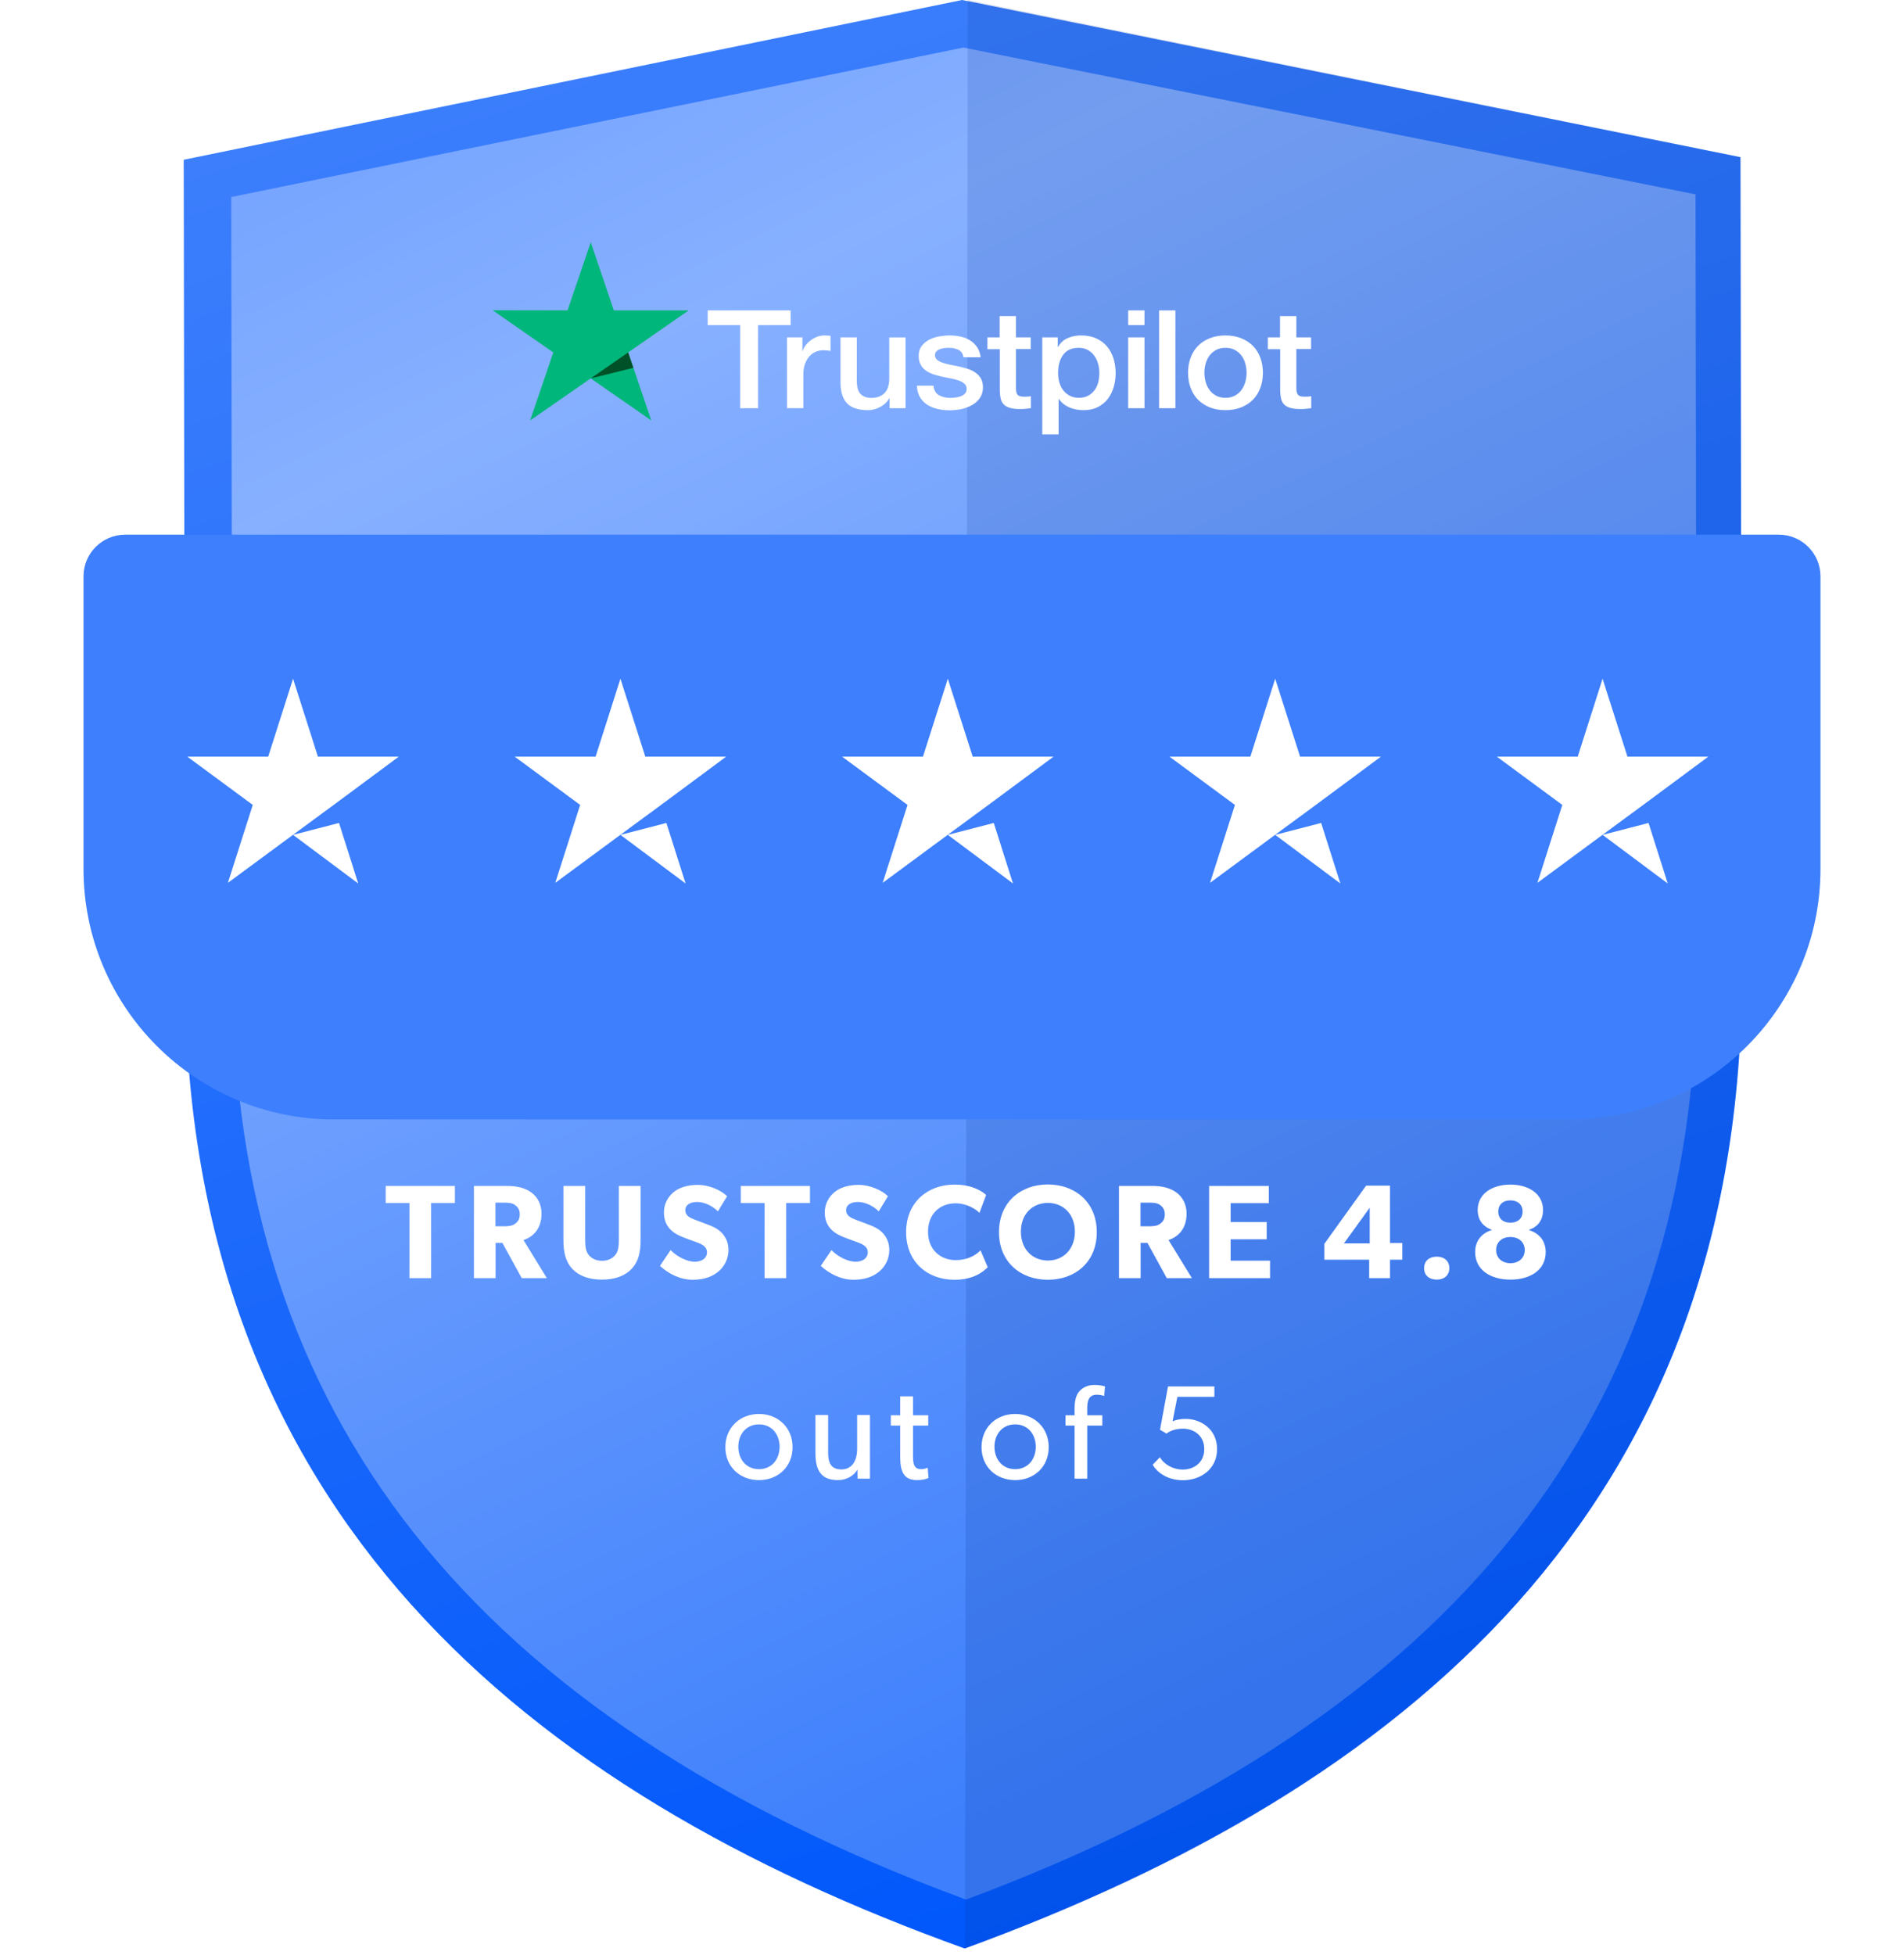
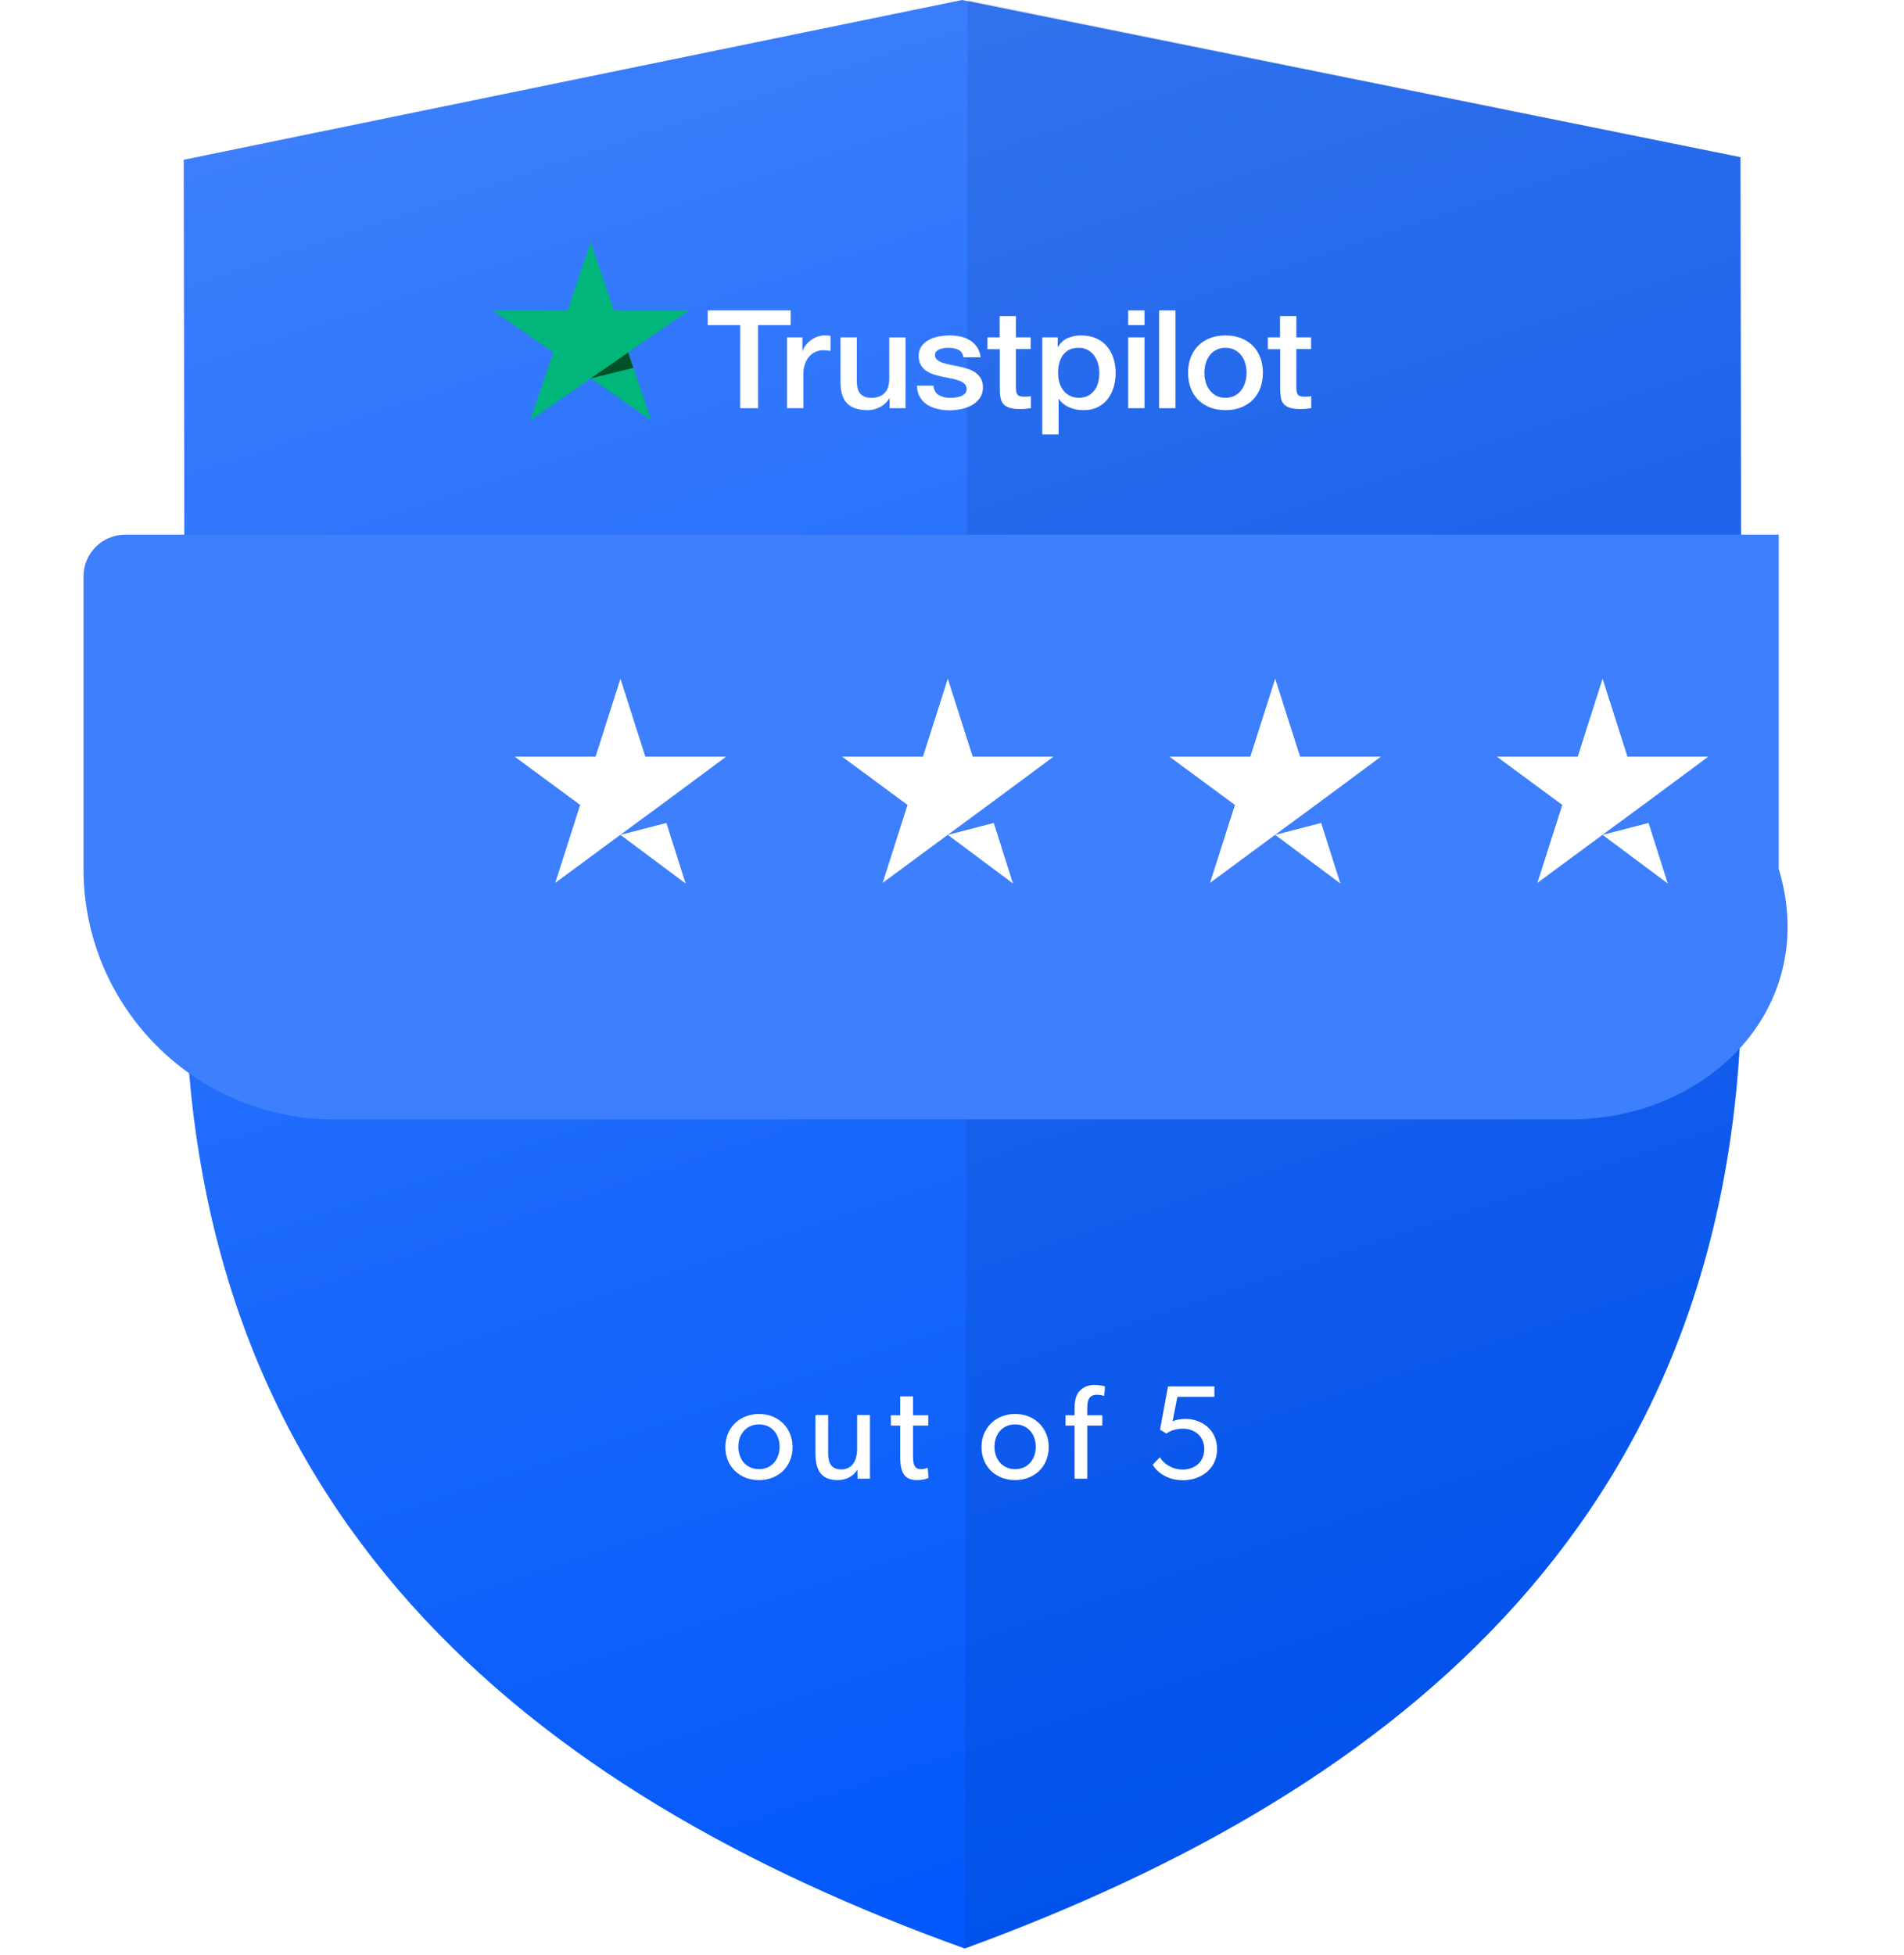
<svg xmlns="http://www.w3.org/2000/svg" width="228" height="234" viewBox="0 0 228 234" fill="none">
  <path d="M115.209 0L208.419 18.814L208.574 116.465C208.729 180.842 167.873 214.114 115.521 233.242C63.171 214.426 22.31 181.151 22.155 116.777L22 19.125L115.209 0Z" fill="url(#paint0_linear_19762_58414)" />
-   <path d="M203.032 23.267L203.187 116.46C203.187 169.045 174.585 205.452 115.673 227.388C56.603 205.608 28.001 169.357 27.846 116.777L27.69 23.584L115.362 5.693L203.032 23.267Z" fill="url(#paint1_linear_19762_58414)" />
  <path d="M115.878 0L115.569 233.245C167.421 214.429 208.422 181.199 208.576 116.825L208.416 18.807L115.878 0Z" fill="#003395" fill-opacity="0.15" />
  <g filter="url(#filter0_d_19762_58414)">
-     <path d="M10 64C10 61.239 12.239 59 15 59H213C215.761 59 218 61.239 218 64V99C218 115.569 204.569 129 188 129H40C23.431 129 10 115.569 10 99V64Z" fill="#3D7FFC" />
+     <path d="M10 64C10 61.239 12.239 59 15 59H213V99C218 115.569 204.569 129 188 129H40C23.431 129 10 115.569 10 99V64Z" fill="#3D7FFC" />
  </g>
-   <path d="M54.474 144.008V141.96H46.186V144.008H49.034V153H51.626V144.008H54.474ZM65.488 153L62.688 148.44C63.504 148.184 64.848 147.368 64.848 145.272C64.848 144.168 64.368 143.288 63.632 142.744C62.912 142.216 61.952 141.96 60.72 141.96H56.752V153H59.344V148.776H60.16L62.48 153H65.488ZM62.24 145.368C62.24 145.944 62.016 146.248 61.68 146.488C61.36 146.728 60.944 146.792 60.352 146.792H59.328V143.96H60.352C60.944 143.96 61.36 144.008 61.68 144.248C62.016 144.488 62.24 144.808 62.24 145.368ZM76.713 148.392V141.96H74.106V148.392C74.106 149.176 74.041 149.784 73.674 150.232C73.322 150.648 72.809 150.92 72.09 150.92C71.37 150.92 70.858 150.648 70.505 150.232C70.138 149.784 70.073 149.176 70.073 148.392V141.96H67.466V148.392C67.466 149.944 67.737 151.016 68.505 151.864C69.29 152.696 70.474 153.176 72.09 153.176C73.689 153.176 74.889 152.696 75.657 151.864C76.442 151.016 76.713 149.944 76.713 148.392ZM87.233 149.64C87.233 148.648 86.833 147.976 86.369 147.512C85.873 147.016 85.137 146.728 84.833 146.616C84.481 146.472 83.665 146.184 83.185 145.992C82.689 145.8 82.065 145.544 82.065 144.872C82.065 144.2 82.673 143.88 83.505 143.88C84.337 143.88 85.329 144.36 85.969 145L87.073 143.192C86.321 142.44 84.849 141.832 83.569 141.832C82.289 141.832 81.281 142.184 80.657 142.712C80.017 143.24 79.505 144.072 79.505 145.128C79.505 146.168 79.889 146.808 80.369 147.256C80.849 147.72 81.409 147.928 81.681 148.056C82.049 148.216 82.881 148.504 83.361 148.68C83.841 148.856 84.657 149.144 84.657 149.896C84.657 150.632 84.017 151.032 83.185 151.032C82.337 151.032 81.105 150.472 80.305 149.64L79.025 151.528C79.921 152.36 81.345 153.192 82.945 153.192C84.129 153.192 85.153 152.904 85.937 152.28C86.737 151.656 87.233 150.696 87.233 149.64ZM96.993 144.008V141.96H88.705V144.008H91.553V153H94.145V144.008H96.993ZM106.492 149.64C106.492 148.648 106.092 147.976 105.628 147.512C105.132 147.016 104.396 146.728 104.092 146.616C103.74 146.472 102.924 146.184 102.444 145.992C101.948 145.8 101.324 145.544 101.324 144.872C101.324 144.2 101.932 143.88 102.764 143.88C103.596 143.88 104.588 144.36 105.228 145L106.332 143.192C105.58 142.44 104.108 141.832 102.828 141.832C101.548 141.832 100.54 142.184 99.916 142.712C99.276 143.24 98.764 144.072 98.764 145.128C98.764 146.168 99.148 146.808 99.628 147.256C100.108 147.72 100.668 147.928 100.94 148.056C101.308 148.216 102.14 148.504 102.62 148.68C103.1 148.856 103.916 149.144 103.916 149.896C103.916 150.632 103.276 151.032 102.444 151.032C101.596 151.032 100.364 150.472 99.564 149.64L98.284 151.528C99.18 152.36 100.604 153.192 102.204 153.192C103.388 153.192 104.412 152.904 105.196 152.28C105.996 151.656 106.492 150.696 106.492 149.64ZM118.28 151.688L117.416 149.672C116.808 150.296 115.816 150.84 114.44 150.84C112.632 150.84 111.128 149.608 111.128 147.448C111.128 145.288 112.568 144.04 114.44 144.04C115.896 144.04 117.08 144.92 117.288 145.192L118.088 143.048C117.8 142.744 116.568 141.8 114.296 141.8C111.08 141.8 108.504 143.928 108.504 147.496C108.504 151.048 111.048 153.192 114.296 153.192C116.552 153.192 117.72 152.264 118.28 151.688ZM131.338 147.496C131.338 143.928 128.762 141.784 125.482 141.784C122.202 141.784 119.626 143.928 119.626 147.496C119.626 151.064 122.202 153.192 125.482 153.192C128.762 153.192 131.338 151.064 131.338 147.496ZM128.714 147.432C128.714 149.544 127.322 150.888 125.482 150.888C123.642 150.888 122.25 149.544 122.25 147.432C122.25 145.32 123.642 143.992 125.482 143.992C127.322 143.992 128.714 145.336 128.714 147.432ZM142.731 153L139.931 148.44C140.747 148.184 142.091 147.368 142.091 145.272C142.091 144.168 141.611 143.288 140.875 142.744C140.155 142.216 139.195 141.96 137.963 141.96H133.995V153H136.587V148.776H137.403L139.723 153H142.731ZM139.483 145.368C139.483 145.944 139.259 146.248 138.923 146.488C138.603 146.728 138.187 146.792 137.595 146.792H136.571V143.96H137.595C138.187 143.96 138.603 144.008 138.923 144.248C139.259 144.488 139.483 144.808 139.483 145.368ZM152.085 153V150.904H147.365V148.344H151.685V146.28H147.365V144.024H151.941V141.96H144.789V153H152.085ZM167.924 150.792V148.792H166.452V141.928H163.588L158.58 148.904V150.792H163.956V153H166.452V150.792H167.924ZM164.02 148.84H160.932L164.02 144.568V148.84ZM173.556 151.8C173.556 150.936 172.932 150.424 172.052 150.424C171.156 150.424 170.532 150.936 170.532 151.8C170.532 152.664 171.156 153.176 172.052 153.176C172.932 153.176 173.556 152.664 173.556 151.8ZM185.095 149.88C185.095 148.536 184.311 147.624 183.111 147.256V147.208C183.911 146.936 184.775 146.28 184.775 144.84C184.775 142.84 182.967 141.8 180.871 141.8C178.759 141.8 176.951 142.84 176.951 144.84C176.951 146.264 177.831 146.92 178.631 147.208V147.24C177.415 147.624 176.647 148.536 176.647 149.88C176.647 152.072 178.567 153.176 180.871 153.176C183.175 153.176 185.095 152.072 185.095 149.88ZM182.327 145.032C182.327 145.88 181.719 146.36 180.871 146.36C180.007 146.36 179.415 145.88 179.415 145.032C179.415 144.168 180.007 143.688 180.871 143.688C181.719 143.688 182.327 144.168 182.327 145.032ZM182.583 149.64C182.583 150.632 181.815 151.208 180.871 151.208C179.927 151.208 179.159 150.632 179.159 149.64C179.159 148.648 179.895 148.072 180.871 148.072C181.831 148.072 182.583 148.648 182.583 149.64Z" fill="white" />
  <path d="M94.908 173.224C94.908 170.872 93.148 169.256 90.892 169.256C88.62 169.256 86.86 170.872 86.86 173.224C86.86 175.592 88.62 177.176 90.892 177.176C93.148 177.176 94.908 175.592 94.908 173.224ZM93.356 173.176C93.356 174.68 92.412 175.864 90.892 175.864C89.356 175.864 88.412 174.68 88.412 173.176C88.412 171.688 89.356 170.504 90.892 170.504C92.412 170.504 93.356 171.688 93.356 173.176ZM104.176 177V169.384H102.64V173.464C102.64 174.744 102.096 175.896 100.752 175.896C99.392 175.896 99.168 174.92 99.168 173.88V169.384H97.648V173.944C97.648 175.832 98.208 177.176 100.32 177.176C101.392 177.176 102.256 176.648 102.672 175.912L102.688 177H104.176ZM111.186 176.92L111.09 175.688C111.09 175.688 110.754 175.864 110.306 175.864C109.874 175.864 109.666 175.72 109.522 175.48C109.346 175.16 109.33 174.728 109.33 174.088V170.648H111.154V169.416H109.33V167.144H107.794V169.416H106.674V170.648H107.794V174.12C107.794 175.608 107.89 177.176 109.794 177.176C110.322 177.176 110.786 177.096 111.186 176.92ZM125.583 173.224C125.583 170.872 123.823 169.256 121.567 169.256C119.295 169.256 117.535 170.872 117.535 173.224C117.535 175.592 119.295 177.176 121.567 177.176C123.823 177.176 125.583 175.592 125.583 173.224ZM124.031 173.176C124.031 174.68 123.087 175.864 121.567 175.864C120.031 175.864 119.087 174.68 119.087 173.176C119.087 171.688 120.031 170.504 121.567 170.504C123.087 170.504 124.031 171.688 124.031 173.176ZM132.323 165.96C132.323 165.96 131.891 165.784 131.011 165.784C130.131 165.784 129.523 166.2 129.187 166.616C128.867 167.016 128.675 167.656 128.675 168.648V169.416H127.587V170.648H128.675V177H130.195V170.648H132.003V169.416H130.195V168.568C130.195 167.704 130.355 166.952 131.363 166.952C131.795 166.952 132.227 167.096 132.227 167.096L132.323 165.96ZM145.741 173.464C145.741 171.048 143.773 169.848 141.981 169.848C141.373 169.848 140.845 169.944 140.413 170.136L140.989 167.208H145.421V165.96H139.869L138.909 171.144L139.693 171.608C140.125 171.224 140.925 171.016 141.645 171.016C142.909 171.016 144.205 171.784 144.205 173.464C144.205 175.144 142.893 175.912 141.645 175.912C140.413 175.912 139.373 175.256 138.893 174.44L138.029 175.336C138.429 176.04 139.581 177.192 141.661 177.192C143.741 177.192 145.741 175.88 145.741 173.464Z" fill="white" />
-   <path d="M35.093 99.936L40.597 98.51L42.896 105.756L35.093 99.936ZM47.759 90.571H38.071L35.093 81.244L32.115 90.571H22.428L30.268 96.352L27.29 105.679L35.131 99.898L39.956 96.352L47.759 90.571Z" fill="white" />
  <path d="M74.296 99.936L79.8 98.51L82.099 105.756L74.296 99.936ZM86.962 90.571H77.274L74.296 81.244L71.319 90.571H61.631L69.472 96.352L66.494 105.679L74.334 99.898L79.159 96.352L86.962 90.571Z" fill="white" />
  <path d="M113.5 99.936L119.003 98.51L121.303 105.756L113.5 99.936ZM126.165 90.571H116.478L113.5 81.244L110.522 90.571H100.834L108.675 96.352L105.697 105.679L113.537 99.898L118.362 96.352L126.165 90.571Z" fill="white" />
  <path d="M152.703 99.936L158.206 98.51L160.506 105.756L152.703 99.936ZM165.368 90.571H155.681L152.703 81.244L149.725 90.571H140.037L147.878 96.352L144.9 105.679L152.74 99.898L157.565 96.352L165.368 90.571Z" fill="white" />
  <path d="M191.906 99.936L197.409 98.51L199.709 105.756L191.906 99.936ZM204.571 90.571H194.884L191.906 81.244L188.928 90.571H179.24L187.081 96.352L184.103 105.679L191.944 99.898L196.769 96.352L204.571 90.571Z" fill="white" />
  <g clip-path="url(#clip0_19762_58414)">
    <path d="M84.755 37.152H94.678V38.921H90.776V48.867H88.63V38.921H84.746V37.152H84.755ZM94.254 40.384H96.088V42.021H96.122C96.183 41.79 96.295 41.566 96.46 41.352C96.624 41.137 96.823 40.93 97.057 40.756C97.29 40.574 97.55 40.434 97.835 40.318C98.121 40.211 98.415 40.153 98.709 40.153C98.934 40.153 99.098 40.161 99.185 40.169C99.271 40.178 99.358 40.194 99.453 40.202V42.005C99.315 41.98 99.176 41.963 99.029 41.947C98.882 41.93 98.744 41.922 98.605 41.922C98.276 41.922 97.965 41.988 97.671 42.112C97.377 42.236 97.126 42.426 96.91 42.666C96.693 42.914 96.52 43.212 96.391 43.575C96.261 43.939 96.2 44.353 96.2 44.824V48.858H94.245V40.384H94.254ZM108.442 48.867H106.521V47.684H106.486C106.244 48.114 105.889 48.453 105.414 48.709C104.938 48.966 104.453 49.098 103.96 49.098C102.792 49.098 101.945 48.825 101.425 48.271C100.906 47.717 100.647 46.882 100.647 45.766V40.384H102.602V45.584C102.602 46.328 102.749 46.858 103.052 47.163C103.346 47.469 103.77 47.627 104.306 47.627C104.722 47.627 105.059 47.569 105.336 47.445C105.613 47.321 105.838 47.163 106.002 46.957C106.175 46.758 106.296 46.51 106.374 46.229C106.452 45.948 106.486 45.642 106.486 45.312V40.392H108.442V48.867ZM111.772 46.147C111.833 46.692 112.049 47.073 112.421 47.296C112.802 47.511 113.252 47.627 113.779 47.627C113.961 47.627 114.169 47.61 114.402 47.585C114.636 47.56 114.861 47.502 115.06 47.428C115.267 47.354 115.432 47.238 115.57 47.089C115.7 46.94 115.76 46.75 115.752 46.51C115.743 46.271 115.648 46.072 115.475 45.923C115.302 45.766 115.086 45.651 114.817 45.551C114.549 45.46 114.246 45.378 113.9 45.312C113.554 45.245 113.208 45.171 112.854 45.097C112.49 45.022 112.136 44.923 111.798 44.816C111.461 44.708 111.158 44.559 110.89 44.369C110.622 44.187 110.405 43.947 110.25 43.658C110.085 43.369 110.007 43.013 110.007 42.583C110.007 42.12 110.129 41.74 110.362 41.426C110.596 41.112 110.898 40.864 111.253 40.674C111.617 40.483 112.014 40.351 112.456 40.269C112.897 40.194 113.321 40.153 113.719 40.153C114.177 40.153 114.618 40.202 115.034 40.293C115.449 40.384 115.83 40.533 116.167 40.748C116.504 40.955 116.781 41.227 117.006 41.558C117.231 41.889 117.37 42.294 117.43 42.765H115.388C115.293 42.319 115.086 42.013 114.748 41.864C114.411 41.707 114.022 41.633 113.589 41.633C113.451 41.633 113.286 41.641 113.096 41.666C112.906 41.691 112.733 41.732 112.559 41.79C112.395 41.848 112.257 41.938 112.136 42.054C112.023 42.17 111.963 42.319 111.963 42.509C111.963 42.74 112.049 42.922 112.213 43.063C112.378 43.203 112.594 43.319 112.862 43.418C113.13 43.509 113.433 43.592 113.779 43.658C114.125 43.724 114.48 43.799 114.843 43.873C115.198 43.947 115.544 44.047 115.89 44.154C116.236 44.262 116.539 44.41 116.807 44.601C117.075 44.791 117.292 45.022 117.456 45.303C117.62 45.584 117.707 45.94 117.707 46.353C117.707 46.858 117.586 47.279 117.344 47.635C117.101 47.982 116.79 48.271 116.409 48.486C116.029 48.701 115.596 48.867 115.129 48.966C114.662 49.065 114.195 49.115 113.736 49.115C113.174 49.115 112.655 49.057 112.179 48.933C111.703 48.809 111.288 48.627 110.942 48.387C110.596 48.139 110.319 47.833 110.12 47.469C109.921 47.106 109.817 46.667 109.8 46.163H111.772V46.147ZM118.226 40.384H119.705V37.838H121.66V40.384H123.425V41.781H121.66V46.312C121.66 46.51 121.669 46.676 121.686 46.825C121.704 46.965 121.747 47.089 121.808 47.188C121.868 47.288 121.963 47.362 122.093 47.412C122.223 47.461 122.387 47.486 122.612 47.486C122.751 47.486 122.889 47.486 123.027 47.478C123.166 47.469 123.304 47.453 123.443 47.42V48.867C123.226 48.891 123.01 48.908 122.811 48.933C122.603 48.958 122.396 48.966 122.18 48.966C121.66 48.966 121.245 48.916 120.934 48.825C120.622 48.734 120.371 48.594 120.198 48.412C120.017 48.23 119.904 48.007 119.835 47.734C119.775 47.461 119.731 47.147 119.723 46.8V41.798H118.243V40.384H118.226ZM124.809 40.384H126.661V41.533H126.695C126.972 41.037 127.353 40.69 127.846 40.475C128.339 40.26 128.867 40.153 129.447 40.153C130.147 40.153 130.753 40.269 131.272 40.508C131.791 40.74 132.224 41.062 132.57 41.475C132.916 41.889 133.166 42.368 133.34 42.914C133.513 43.46 133.599 44.047 133.599 44.667C133.599 45.237 133.521 45.791 133.365 46.32C133.21 46.858 132.976 47.329 132.665 47.742C132.353 48.156 131.955 48.478 131.471 48.726C130.986 48.974 130.424 49.098 129.767 49.098C129.481 49.098 129.196 49.073 128.91 49.024C128.625 48.974 128.348 48.891 128.088 48.784C127.829 48.676 127.578 48.536 127.362 48.362C127.137 48.189 126.955 47.99 126.799 47.767H126.765V52H124.809V40.384ZM131.644 44.634C131.644 44.253 131.592 43.881 131.488 43.518C131.384 43.154 131.229 42.84 131.021 42.559C130.813 42.278 130.554 42.054 130.251 41.889C129.94 41.724 129.585 41.633 129.187 41.633C128.365 41.633 127.742 41.905 127.327 42.451C126.912 42.997 126.704 43.724 126.704 44.634C126.704 45.064 126.756 45.46 126.868 45.824C126.981 46.188 127.137 46.502 127.362 46.767C127.578 47.031 127.837 47.238 128.14 47.387C128.443 47.544 128.798 47.618 129.196 47.618C129.645 47.618 130.017 47.527 130.329 47.354C130.64 47.18 130.891 46.949 131.09 46.676C131.289 46.395 131.436 46.081 131.523 45.725C131.601 45.37 131.644 45.006 131.644 44.634ZM135.096 37.152H137.051V38.921H135.096V37.152ZM135.096 40.384H137.051V48.867H135.096V40.384ZM138.798 37.152H140.754V48.867H138.798V37.152ZM146.749 49.098C146.039 49.098 145.408 48.982 144.854 48.759C144.301 48.536 143.833 48.222 143.444 47.833C143.063 47.436 142.769 46.965 142.57 46.419C142.371 45.874 142.267 45.27 142.267 44.617C142.267 43.972 142.371 43.377 142.57 42.831C142.769 42.286 143.063 41.815 143.444 41.418C143.825 41.021 144.301 40.715 144.854 40.492C145.408 40.269 146.039 40.153 146.749 40.153C147.458 40.153 148.09 40.269 148.643 40.492C149.197 40.715 149.664 41.029 150.054 41.418C150.434 41.815 150.728 42.286 150.927 42.831C151.126 43.377 151.23 43.972 151.23 44.617C151.23 45.27 151.126 45.874 150.927 46.419C150.728 46.965 150.434 47.436 150.054 47.833C149.673 48.23 149.197 48.536 148.643 48.759C148.09 48.982 147.458 49.098 146.749 49.098ZM146.749 47.618C147.181 47.618 147.562 47.527 147.882 47.354C148.202 47.18 148.462 46.949 148.669 46.667C148.877 46.386 149.024 46.064 149.128 45.709C149.223 45.353 149.275 44.989 149.275 44.617C149.275 44.253 149.223 43.898 149.128 43.534C149.033 43.17 148.877 42.856 148.669 42.575C148.462 42.294 148.202 42.071 147.882 41.897C147.562 41.724 147.181 41.633 146.749 41.633C146.316 41.633 145.936 41.724 145.615 41.897C145.295 42.071 145.036 42.302 144.828 42.575C144.621 42.856 144.474 43.17 144.37 43.534C144.275 43.898 144.223 44.253 144.223 44.617C144.223 44.989 144.275 45.353 144.37 45.709C144.465 46.064 144.621 46.386 144.828 46.667C145.036 46.949 145.295 47.18 145.615 47.354C145.936 47.536 146.316 47.618 146.749 47.618ZM151.801 40.384H153.28V37.838H155.236V40.384H157V41.781H155.236V46.312C155.236 46.51 155.244 46.676 155.261 46.825C155.279 46.965 155.322 47.089 155.383 47.188C155.443 47.288 155.538 47.362 155.668 47.412C155.798 47.461 155.962 47.486 156.187 47.486C156.326 47.486 156.464 47.486 156.602 47.478C156.741 47.469 156.879 47.453 157.018 47.42V48.867C156.801 48.891 156.585 48.908 156.386 48.933C156.179 48.958 155.971 48.966 155.755 48.966C155.236 48.966 154.82 48.916 154.509 48.825C154.197 48.734 153.947 48.594 153.773 48.412C153.592 48.23 153.479 48.007 153.41 47.734C153.35 47.461 153.306 47.147 153.298 46.8V41.798H151.818V40.384H151.801Z" fill="white" />
    <path d="M82.471 37.152H73.508L70.74 29L67.963 37.152L59 37.143L66.258 42.187L63.481 50.33L70.74 45.295L77.989 50.33L75.221 42.187L82.471 37.152Z" fill="#00B67A" />
    <path d="M75.843 44.03L75.221 42.187L70.739 45.295L75.843 44.03Z" fill="#005128" />
  </g>
  <defs>
    <filter id="filter0_d_19762_58414" x="0" y="54" width="228" height="90" filterUnits="userSpaceOnUse" color-interpolation-filters="sRGB">
      <feFlood flood-opacity="0" result="BackgroundImageFix" />
      <feColorMatrix in="SourceAlpha" type="matrix" values="0 0 0 0 0 0 0 0 0 0 0 0 0 0 0 0 0 0 127 0" result="hardAlpha" />
      <feOffset dy="5" />
      <feGaussianBlur stdDeviation="5" />
      <feColorMatrix type="matrix" values="0 0 0 0 0.094 0 0 0 0 0.188 0 0 0 0 0.247 0 0 0 0.19 0" />
      <feBlend mode="normal" in2="BackgroundImageFix" result="effect1_dropShadow_19762_58414" />
      <feBlend mode="normal" in="SourceGraphic" in2="effect1_dropShadow_19762_58414" result="shape" />
    </filter>
    <linearGradient id="paint0_linear_19762_58414" x1="69" y1="0.002" x2="145" y2="228.002" gradientUnits="userSpaceOnUse">
      <stop stop-color="#3D7FFC" />
      <stop offset="1" stop-color="#0057FB" />
    </linearGradient>
    <linearGradient id="paint1_linear_19762_58414" x1="42" y1="6.002" x2="156" y2="241.002" gradientUnits="userSpaceOnUse">
      <stop stop-color="#72A2FF" />
      <stop offset="0.177" stop-color="#87B0FF" />
      <stop offset="0.859" stop-color="#3D7FFC" />
    </linearGradient>
    <clipPath id="clip0_19762_58414">
      <rect width="98" height="23" fill="white" transform="translate(59 29)" />
    </clipPath>
  </defs>
</svg>